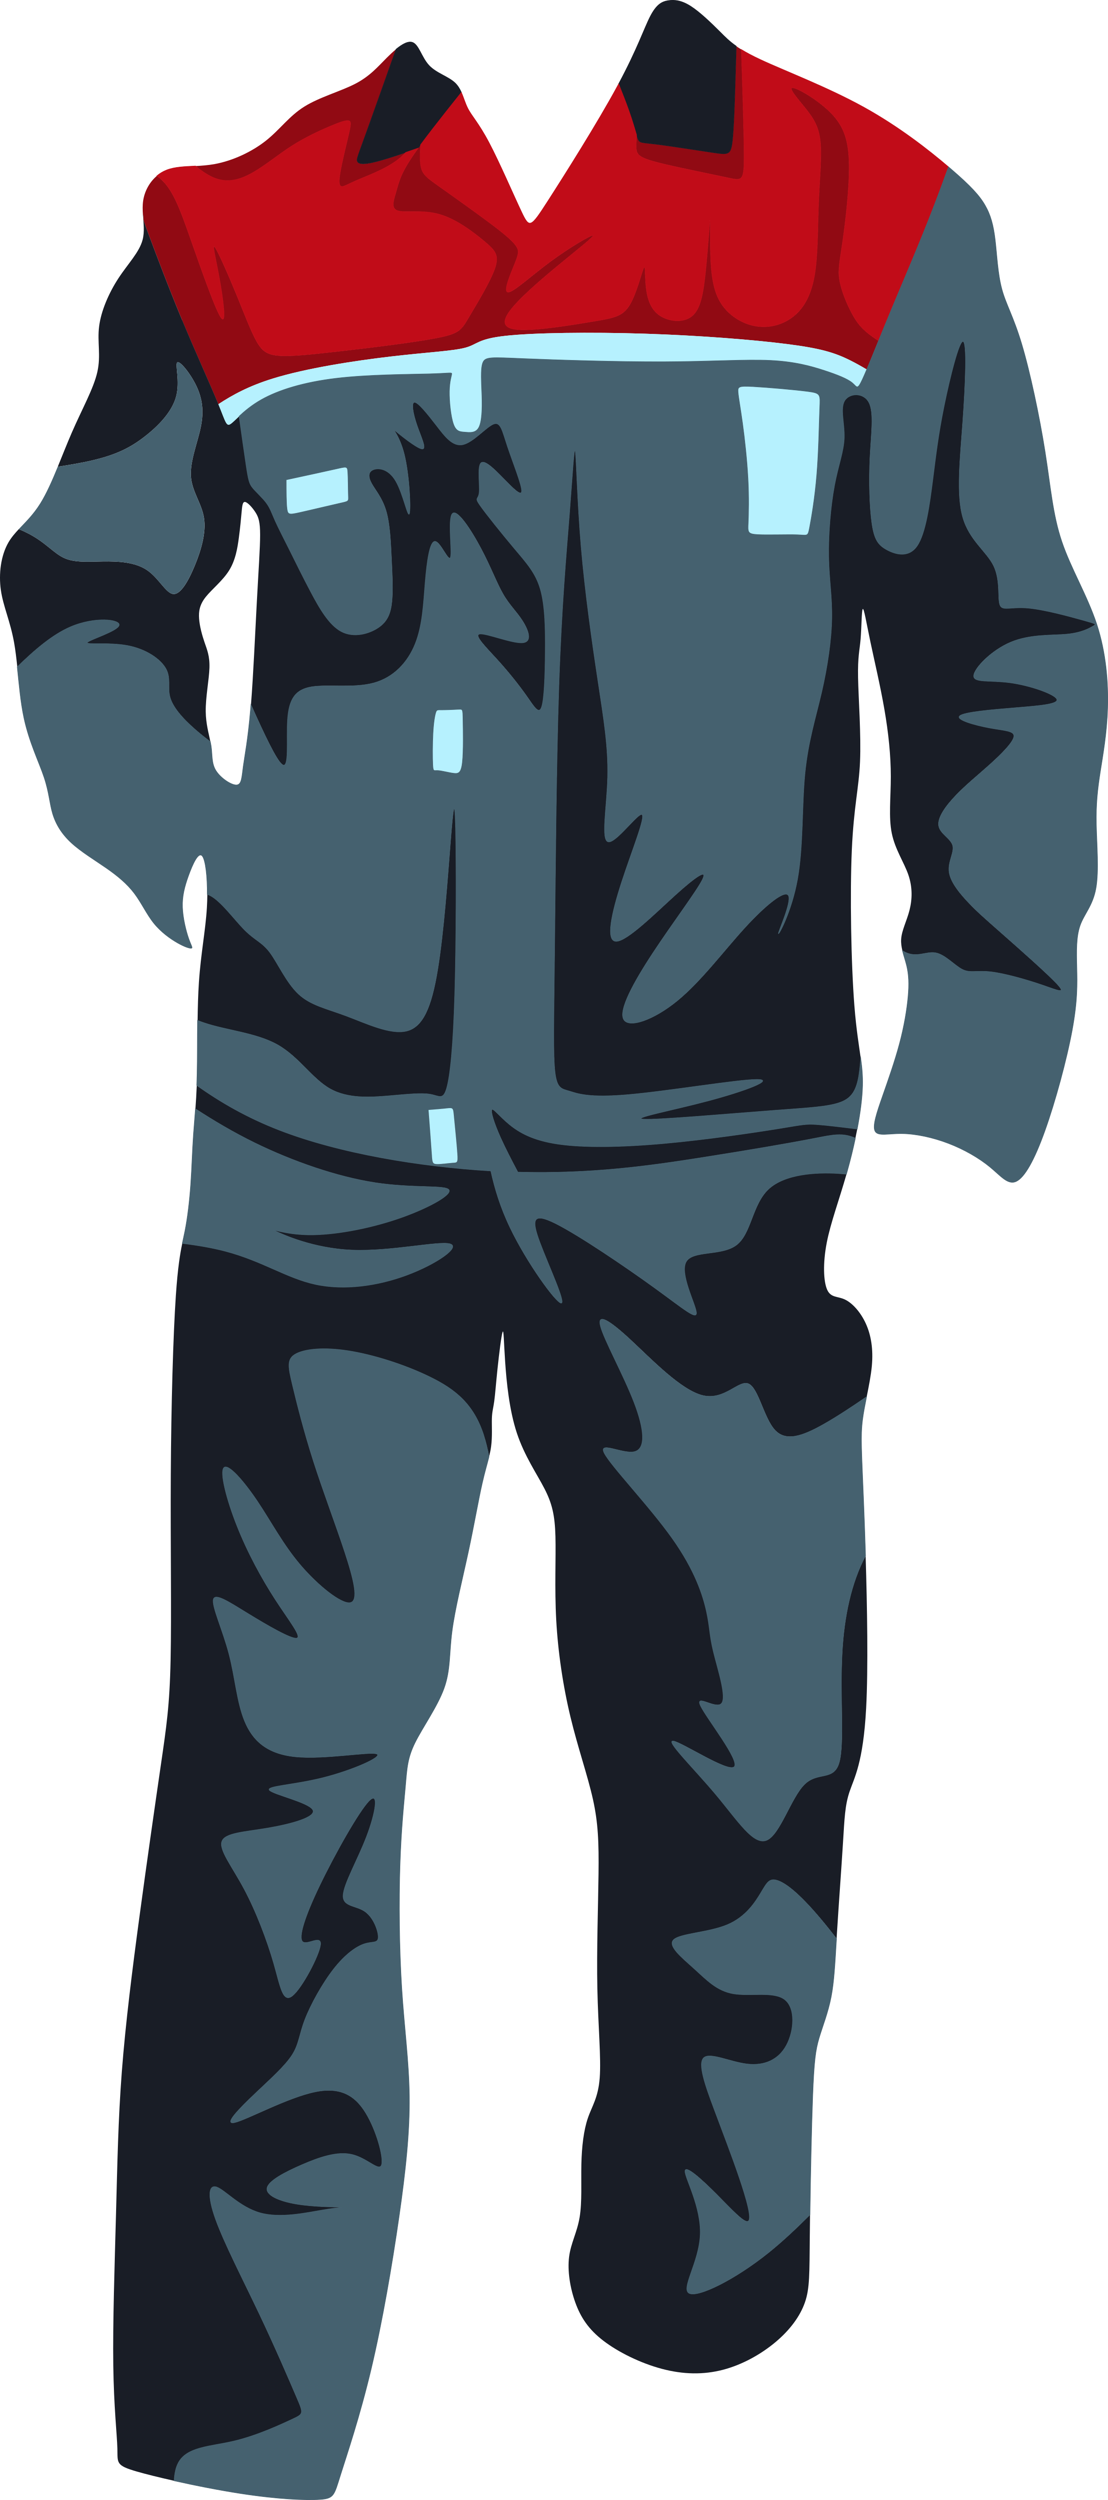
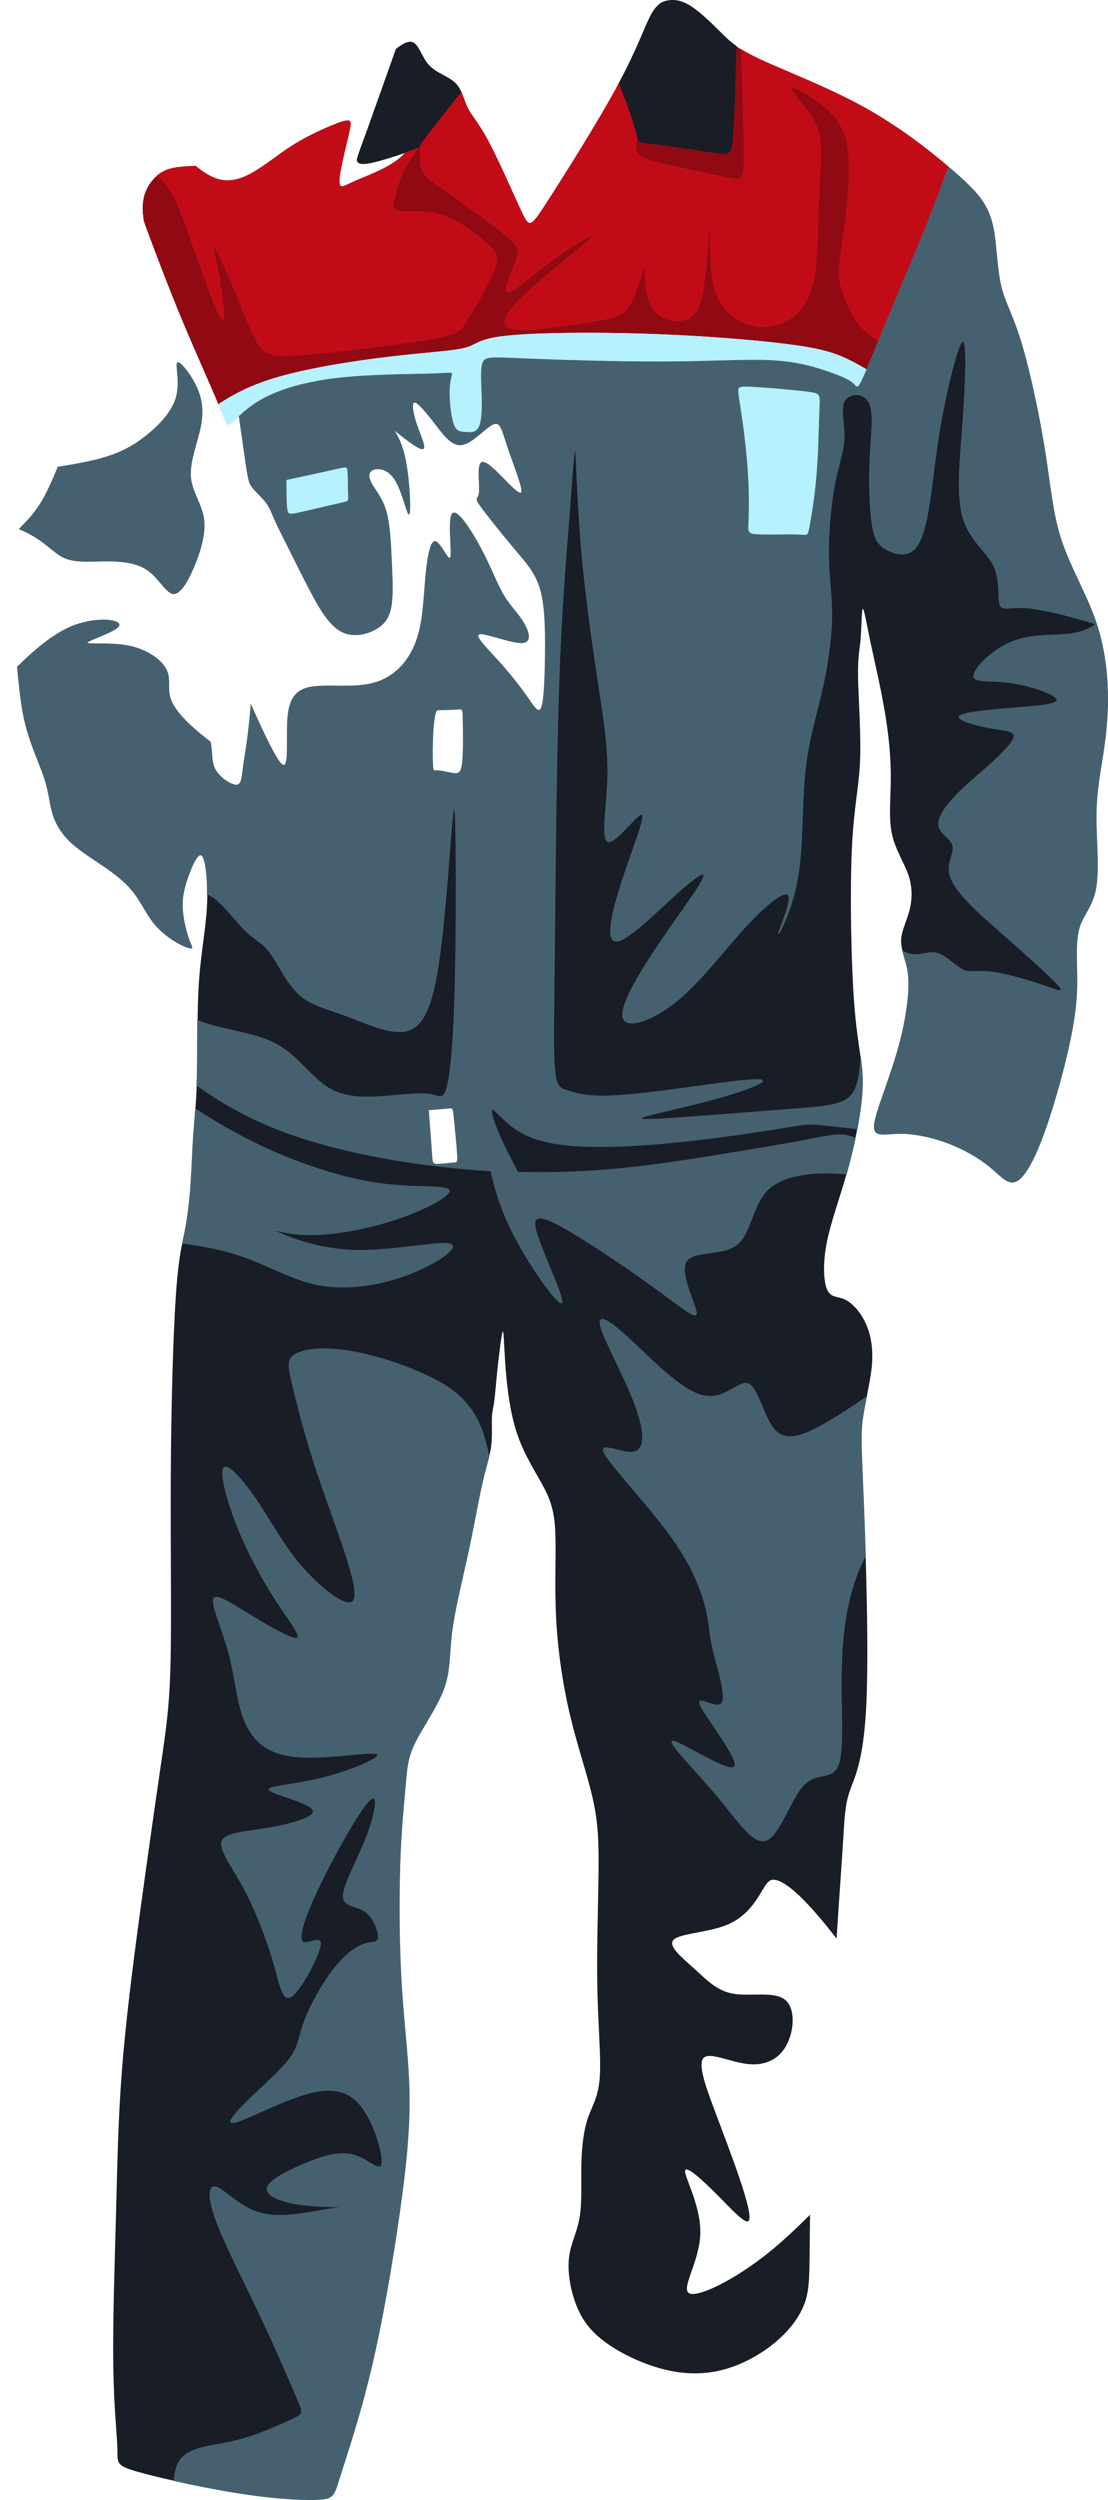
<svg xmlns="http://www.w3.org/2000/svg" xml:space="preserve" width="160.43mm" height="361.811mm" version="1.1" style="shape-rendering:geometricPrecision; text-rendering:geometricPrecision; image-rendering:optimizeQuality; fill-rule:evenodd; clip-rule:evenodd" viewBox="0 0 662.75 1494.67">
  <defs>
    <style type="text/css">
   
    .str0 {stroke:#191D26;stroke-width:0.31;stroke-miterlimit:22.926}
    .str1 {stroke:#45616F;stroke-width:0.31;stroke-miterlimit:22.926}
    .str2 {stroke:#C10C18;stroke-width:0.31;stroke-miterlimit:22.926}
    .fil1 {fill:#191D26}
    .fil3 {fill:#45616F}
    .fil0 {fill:#910A13}
    .fil2 {fill:#B6F1FE}
    .fil4 {fill:#C10C18}
   
  </style>
  </defs>
  <g id="Слой_x0020_1">
    <g id="_2364128806720">
      <g>
        <path class="fil0" d="M397.63 98.22c10.72,2.53 28.21,6.03 37.42,8.01 9.21,1.98 10.14,2.45 10.03,-14.57 -0.09,-13.04 -0.79,-36.35 -1.64,-62.06 -1.11,-0.69 -2.13,-1.35 -3.05,-2l-0.55 18.74c-0.47,15.77 -0.93,30.99 -1.86,38.6 -0.93,7.61 -2.33,7.61 -11.31,6.3 -8.98,-1.32 -25.53,-3.95 -34.28,-5.03 -8.74,-1.08 -9.68,-0.62 -10.73,-3.06 -0.28,-0.65 -0.57,-1.51 -0.9,-2.59 -0.11,6.24 -0.73,9.06 0.68,11.22 1.54,2.35 5.48,3.92 16.2,6.45z" />
-         <path class="fil0" d="M219.47 78.38c3.94,-10.93 10.32,-28.89 17.41,-48.93 -1.85,1.51 -3.72,3.28 -5.52,5.08 -5.36,5.36 -10.03,10.96 -18.77,15.51 -8.74,4.55 -21.57,8.04 -30.66,13.76 -9.09,5.71 -14.46,13.64 -22.85,20.29 -8.39,6.65 -19.82,12.01 -30.66,13.99 -3.94,0.72 -7.8,0.99 -11.49,1.2 4,3.26 7.92,5.88 11.72,7.32 8.04,3.03 15.51,0.7 22.97,-3.61 7.46,-4.31 14.92,-10.61 22.97,-15.74 8.04,-5.13 16.67,-9.09 22.73,-11.66 6.06,-2.56 9.56,-3.73 11.19,-3.38 1.63,0.35 1.4,2.22 0,8.28 -1.4,6.06 -3.96,16.32 -5.01,22.5 -1.05,6.18 -0.58,8.28 0.82,8.51 1.4,0.23 3.73,-1.4 10.7,-4.34 6.97,-2.94 18.58,-7.2 25.81,-14.08 0.65,-0.62 1.27,-1.26 1.85,-1.92 -6.93,2.36 -13,4.29 -17.38,5.42 -9.09,2.33 -10.96,1.17 -11.54,-0.08 -0.58,-1.25 0.12,-2.58 5.71,-18.09z" />
        <path class="fil0" d="M250.12 88.57c-3.77,5.21 -6.41,9.27 -8.26,12.77 -3.03,5.71 -3.96,9.91 -5.25,14.34 -1.28,4.43 -2.91,9.09 1.4,10.38 4.31,1.28 14.57,-0.82 24.83,2.1 10.26,2.91 20.52,10.84 26.93,16.21 6.41,5.36 8.98,8.16 6.18,16.21 -2.8,8.04 -10.96,21.34 -15.51,29.03 -4.55,7.69 -5.48,9.79 -19.35,12.47 -13.87,2.68 -40.69,5.95 -59.23,8.04 -18.54,2.1 -28.8,3.03 -35.44,2.45 -6.65,-0.58 -9.68,-2.68 -13.06,-8.74 -3.38,-6.06 -7.11,-16.09 -12.01,-27.98 -4.9,-11.89 -10.96,-25.65 -12.82,-28.1 -1.87,-2.45 0.47,6.41 2.68,18.65 2.22,12.24 4.31,27.86 1.17,23.78 -3.15,-4.08 -11.54,-27.86 -17.88,-45.9 -6.33,-18.03 -10.61,-30.31 -18.07,-37.07 -0.83,-0.75 -1.7,-1.43 -2.6,-2.06 -4.45,3.74 -7.36,9.2 -8.2,14.84 -0.41,2.75 -0.33,5.55 -0.14,8.34 0.23,0.38 0.24,0.97 0.24,1.44 0.02,1.96 0.02,1.96 3.77,11.95 3.75,9.99 11.25,29.98 19.43,49.65 8.18,19.67 17.04,39.02 21.59,50.1 0.02,0.06 0.05,0.12 0.07,0.18 8.5,-5.58 18.28,-10.92 32.6,-15.35 19.91,-6.16 48.59,-10.6 70.5,-13.16 21.92,-2.56 37.07,-3.26 44.54,-5.25 7.46,-1.98 7.23,-5.25 24.02,-7.11 16.79,-1.87 50.6,-2.33 83.48,-1.28 32.88,1.05 64.82,3.61 84.99,6.18 20.17,2.56 28.56,5.13 37.89,9.79 3.18,1.59 6.46,3.42 9.81,5.41 1.9,-4.51 4.3,-10.41 7.07,-17.21 -1.11,-0.71 -2.16,-1.4 -3.13,-2.08 -6.53,-4.55 -9.56,-8.28 -12.71,-14.11 -3.15,-5.83 -6.41,-13.76 -7.46,-20.05 -1.05,-6.3 0.12,-10.96 1.87,-23.17 1.75,-12.21 4.08,-31.96 3.85,-46.07 -0.23,-14.11 -3.03,-22.57 -10.61,-30.41 -7.58,-7.84 -19.94,-15.07 -23.08,-15.31 -3.15,-0.23 2.91,6.53 7.58,12.36 4.66,5.83 7.93,10.73 8.86,19.82 0.93,9.09 -0.47,22.39 -1.05,37.31 -0.58,14.92 -0.35,31.48 -2.56,43.49 -2.22,12.01 -6.88,19.47 -13.06,24.13 -6.18,4.66 -13.87,6.53 -21.22,5.48 -7.35,-1.05 -14.34,-5.01 -19.12,-10.61 -4.78,-5.6 -7.35,-12.82 -8.28,-25.18 -0.93,-12.36 -0.23,-29.85 -0.47,-29.61 -0.23,0.23 -1.4,18.19 -2.8,31.94 -1.4,13.76 -3.03,23.32 -8.39,27.52 -5.36,4.2 -14.46,3.03 -19.82,-1.05 -5.36,-4.08 -7,-11.08 -7.58,-17.72 -0.58,-6.65 -0.12,-12.94 -1.4,-9.91 -1.28,3.03 -4.31,15.39 -8.39,22.04 -4.08,6.65 -9.21,7.58 -21.76,9.68 -12.55,2.1 -32.53,5.36 -43.14,5.01 -10.61,-0.35 -11.85,-4.31 -6.41,-11.54 5.44,-7.23 17.57,-17.72 28.88,-27.05 11.31,-9.33 21.8,-17.49 20.64,-17.84 -1.17,-0.35 -13.99,7.11 -25.65,15.74 -11.66,8.63 -22.15,18.42 -25.18,18.19 -3.03,-0.23 1.4,-10.49 3.85,-16.56 2.45,-6.06 2.91,-7.93 1.28,-10.61 -1.63,-2.68 -5.36,-6.18 -14.46,-13.06 -9.09,-6.88 -23.55,-17.14 -31.94,-23.08 -8.39,-5.95 -10.73,-7.58 -11.19,-14.69 -0.18,-2.69 -0.09,-6.16 0.17,-10.12 -0.51,0.69 -1,1.36 -1.47,2.01z" />
        <path class="fil1 str0" d="M380.75 80.55c0.33,1.08 0.62,1.94 0.9,2.59 1.05,2.45 1.98,1.98 10.73,3.06 8.74,1.08 25.3,3.71 34.28,5.03 8.98,1.32 10.38,1.32 11.31,-6.3 0.93,-7.61 1.4,-22.83 1.86,-38.6l0.55 -18.74c-4.15,-2.9 -6.68,-5.5 -9.64,-8.46 -5.36,-5.36 -12.13,-11.89 -17.61,-15.39 -5.48,-3.5 -9.68,-3.96 -13.41,-3.38 -3.73,0.58 -7,2.22 -10.73,9.44 -3.64,7.05 -7.72,19.41 -18.94,40.33 2.38,5.95 4.5,11.44 6.11,15.98 2.39,6.76 3.66,11.44 4.58,14.43z" />
        <path class="fil1 str0" d="M258.76 77.08c4.84,-6.26 10.78,-13.76 17.22,-21.82 -0.92,-2.06 -2.06,-3.98 -3.69,-5.58 -4.08,-3.96 -11.31,-5.83 -15.74,-10.61 -4.43,-4.78 -6.06,-12.48 -9.91,-13.76 -2.56,-0.85 -6.09,1.13 -9.75,4.13 -7.09,20.04 -13.47,38.01 -17.41,48.93 -5.6,15.51 -6.3,16.84 -5.71,18.09 0.58,1.25 2.45,2.42 11.54,0.08 4.38,-1.12 10.45,-3.06 17.38,-5.42 2.39,-0.81 4.88,-1.67 7.44,-2.57 0.47,-0.65 0.96,-1.32 1.47,-2.01 2.07,-2.81 4.45,-5.94 7.18,-9.47z" />
-         <path class="fil1" d="M108.93 191.37c-8.18,-19.67 -15.68,-39.66 -19.43,-49.65 -3.75,-9.99 -3.75,-9.99 -3.77,-11.95 -0,-0.47 -0.01,-1.06 -0.24,-1.44 0.35,5.13 1.07,10.26 -0.21,15.09 -1.98,7.46 -8.74,14.22 -14.46,22.97 -5.71,8.74 -10.38,19.47 -11.54,28.8 -1.17,9.33 1.17,17.25 -1.05,27.16 -2.22,9.91 -8.98,21.8 -15.27,36.26 -2.85,6.55 -5.61,13.62 -8.4,20.41 7.38,-1.11 14.16,-2.3 19.94,-3.62 15.27,-3.5 23.67,-7.93 31.95,-14.34 8.28,-6.41 16.44,-14.81 18.89,-24.02 2.45,-9.21 -0.82,-19.24 0.7,-20.4 1.52,-1.17 7.81,6.53 11.43,14.11 3.61,7.58 4.55,15.04 2.68,24.37 -1.87,9.33 -6.53,20.52 -5.95,29.61 0.58,9.09 6.41,16.09 7.81,24.83 1.4,8.74 -1.63,19.24 -5.48,28.56 -3.85,9.33 -8.51,17.49 -12.94,17.02 -4.43,-0.47 -8.63,-9.56 -15.74,-14.34 -7.11,-4.78 -17.14,-5.25 -26.12,-5.13 -8.98,0.12 -16.91,0.82 -23.2,-1.98 -6.3,-2.8 -10.96,-9.09 -21.1,-14.46 -1.88,-0.99 -3.95,-1.96 -6.17,-2.89 -2.36,2.52 -4.49,4.99 -6.19,7.91 -4.55,7.81 -5.95,18.77 -4.55,28.56 1.4,9.79 5.6,18.42 7.93,31.48 0.78,4.39 1.36,9.29 1.89,14.4 10.51,-10.24 21.09,-19.32 31.92,-23.96 14.69,-6.3 29.85,-4.43 29.03,-0.93 -0.82,3.5 -17.61,8.63 -19,10.26 -1.4,1.63 12.59,-0.23 23.9,1.87 11.31,2.1 19.94,8.16 23.08,13.87 3.15,5.71 0.82,11.08 2.45,17.02 1.63,5.95 7.23,12.48 15.2,19.43 2.82,2.46 5.93,4.97 8.93,7.16 -1.01,-4.99 -2.69,-10.77 -2.79,-17.96 -0.12,-8.51 1.98,-19 2.22,-26.12 0.23,-7.11 -1.4,-10.84 -2.92,-15.27 -1.52,-4.43 -2.91,-9.56 -3.26,-14.11 -0.35,-4.55 0.35,-8.51 3.96,-13.06 3.61,-4.55 10.14,-9.68 13.99,-15.86 3.85,-6.18 5.01,-13.41 5.83,-19.59 0.82,-6.18 1.28,-11.31 1.63,-15.16 0.35,-3.85 0.58,-6.41 2.1,-6.18 1.52,0.23 4.31,3.26 6.18,6.18 1.87,2.91 2.8,5.71 2.8,13.52 0,7.81 -0.93,20.64 -1.98,40.34 -0.99,18.62 -2.09,43.39 -3.48,61.11 8.04,18.01 15.1,32.83 18.52,35.66 4.66,3.85 2.56,-14.57 3.38,-26.7 0.82,-12.13 4.55,-17.95 14.22,-19.59 9.68,-1.63 25.3,0.93 37.31,-2.33 12.01,-3.26 20.4,-12.36 24.83,-23.43 4.43,-11.08 4.9,-24.13 5.95,-36.73 1.05,-12.59 2.68,-24.72 5.95,-24.48 3.26,0.23 8.16,12.82 9.21,9.44 1.05,-3.38 -1.75,-22.73 1.05,-26 2.8,-3.26 11.19,9.56 17.14,20.75 5.95,11.19 9.44,20.75 13.29,27.4 3.85,6.65 8.04,10.38 11.54,15.86 3.5,5.48 6.3,12.71 0,13.17 -6.3,0.47 -21.69,-5.83 -25.53,-5.25 -3.85,0.58 3.85,8.04 10.73,15.62 6.88,7.58 12.94,15.27 17.37,21.57 4.43,6.3 7.23,11.19 8.86,6.53 1.63,-4.66 2.1,-18.89 2.22,-32.88 0.12,-13.99 -0.12,-27.75 -2.91,-37.54 -2.8,-9.79 -8.16,-15.62 -15.62,-24.48 -7.46,-8.86 -17.02,-20.75 -20.52,-25.77 -3.5,-5.01 -0.93,-3.15 -0.47,-7.58 0.47,-4.43 -1.17,-15.16 0.93,-17.61 2.1,-2.45 7.93,3.38 13.52,9.09 5.6,5.71 10.96,11.31 10.96,7.46 0,-3.85 -5.36,-17.14 -8.51,-26.58 -3.15,-9.44 -4.08,-15.04 -8.39,-13.29 -4.31,1.75 -12.01,10.84 -18.19,12.24 -6.18,1.4 -10.84,-4.9 -15.97,-11.54 -5.13,-6.65 -10.73,-13.64 -12.94,-13.76 -2.22,-0.12 -1.05,6.65 1.4,13.76 2.45,7.11 6.18,14.57 2.91,14.11 -3.26,-0.47 -13.52,-8.86 -16.09,-10.96 -2.56,-2.1 2.56,2.1 5.6,14.34 3.03,12.24 3.96,32.53 3.03,35.33 -0.93,2.8 -3.73,-11.89 -8.16,-19.47 -4.43,-7.58 -10.49,-8.04 -13.52,-6.76 -3.03,1.28 -3.03,4.31 -0.93,8.16 2.1,3.85 6.3,8.51 8.63,16.32 2.33,7.81 2.8,18.77 3.26,28.68 0.47,9.91 0.93,18.77 0.23,25.65 -0.7,6.88 -2.56,11.78 -8.04,15.51 -5.48,3.73 -14.57,6.3 -22.04,2.45 -7.46,-3.85 -13.29,-14.11 -18.3,-23.55 -5.01,-9.44 -9.21,-18.07 -12.82,-25.3 -3.61,-7.23 -6.65,-13.06 -8.63,-17.49 -1.98,-4.43 -2.91,-7.46 -5.25,-10.61 -2.33,-3.15 -6.06,-6.41 -8.16,-8.98 -2.1,-2.56 -2.56,-4.43 -3.96,-13.7 -1.02,-6.74 -2.53,-17.4 -4.17,-29.13 -2.18,2.03 -3.77,3.66 -4.92,4.48 -2.78,1.97 -3.03,-0.79 -7.5,-11.71 -0.02,-0.06 -0.05,-0.12 -0.07,-0.18 -4.55,-11.08 -13.41,-30.43 -21.59,-50.1z" />
        <path class="fil2" d="M201.17 280.3c-6.18,1.4 -18.07,3.96 -29.96,6.53 0,7 0,13.99 0.47,17.49 0.47,3.5 1.4,3.5 7.69,2.1 6.3,-1.4 17.95,-4.2 23.67,-5.48 5.71,-1.28 5.48,-1.05 5.36,-4.55 -0.12,-3.5 -0.12,-10.73 -0.35,-14.22 -0.23,-3.5 -0.7,-3.26 -6.88,-1.87z" />
        <path class="fil2" d="M268.79 233.89c-0.12,6.06 0.82,15.16 2.45,19.7 1.63,4.55 3.96,4.55 6.88,4.78 2.91,0.23 6.41,0.7 8.28,-2.8 1.87,-3.5 2.1,-10.96 1.87,-18.77 -0.23,-7.81 -0.93,-15.97 0.47,-19.82 1.4,-3.85 4.9,-3.38 24.72,-2.56 19.82,0.82 55.96,1.98 84.06,1.87 28.1,-0.12 48.15,-1.52 63.07,-0.82 14.92,0.7 24.72,3.5 32.53,6.06 7.81,2.56 13.64,4.9 16.58,7.28 2.93,2.38 2.97,4.82 6.12,-1.94 0.72,-1.54 1.6,-3.57 2.62,-5.99 -3.35,-1.99 -6.64,-3.82 -9.81,-5.41 -9.33,-4.66 -17.72,-7.23 -37.89,-9.79 -20.17,-2.56 -52.11,-5.13 -84.99,-6.18 -32.88,-1.05 -66.69,-0.58 -83.48,1.28 -16.79,1.87 -16.56,5.13 -24.02,7.11 -7.46,1.98 -22.62,2.68 -44.54,5.25 -21.92,2.56 -50.6,7 -70.5,13.16 -14.32,4.43 -24.1,9.77 -32.6,15.35 4.48,10.93 4.72,13.68 7.5,11.71 1.15,-0.82 2.74,-2.44 4.92,-4.48 3.11,-2.9 7.42,-6.62 13.39,-9.98 10.14,-5.71 25.07,-10.38 44.54,-12.71 19.47,-2.33 43.49,-2.33 55.96,-2.68 12.48,-0.35 13.41,-1.05 13.29,0.12 -0.12,1.17 -1.28,4.2 -1.4,10.26z" />
        <path class="fil2" d="M444.14 253.02c1.28,9.33 2.68,21.92 3.26,33.11 0.58,11.19 0.35,20.99 0.12,26.47 -0.23,5.48 -0.47,6.65 5.48,7 5.95,0.35 18.07,-0.12 24.13,0.12 6.06,0.23 6.06,1.17 7.11,-4.31 1.05,-5.48 3.15,-17.37 4.31,-31.6 1.17,-14.22 1.4,-30.78 1.75,-39.41 0.35,-8.63 0.82,-9.33 -7.11,-10.38 -7.93,-1.05 -24.25,-2.45 -32.76,-2.91 -8.51,-0.47 -9.21,0 -8.98,3.26 0.23,3.26 1.4,9.33 2.68,18.65z" />
        <path class="fil1" d="M499.17 290.21c-2.33,12.36 -3.73,29.15 -3.5,42.67 0.23,13.52 2.1,23.78 1.87,36.84 -0.23,13.06 -2.56,28.91 -6.06,44.07 -3.5,15.16 -8.16,29.61 -10.03,48.97 -1.87,19.35 -0.93,43.6 -4.43,62.96 -3.5,19.35 -11.43,33.81 -11.43,32.41 0,-1.4 7.93,-18.65 6.06,-22.62 -1.87,-3.96 -13.52,5.36 -26.12,19.12 -12.59,13.76 -26.12,31.94 -40.34,43.6 -14.22,11.66 -29.15,16.79 -32.18,11.19 -3.03,-5.6 5.83,-21.92 17.49,-39.64 11.66,-17.72 26.12,-36.84 29.61,-43.84 3.5,-7 -3.96,-1.87 -16.09,9.09 -12.13,10.96 -28.91,27.75 -35.44,27.75 -6.53,0 -2.8,-16.79 3.26,-35.44 6.06,-18.65 14.46,-39.17 12.13,-40.34 -2.33,-1.17 -15.39,17.02 -20.05,16.32 -4.66,-0.7 -0.93,-20.29 -0.47,-38.47 0.47,-18.19 -2.33,-34.98 -5.83,-58.06 -3.5,-23.08 -7.69,-52.46 -10.03,-79.98 -2.33,-27.52 -2.8,-53.16 -3.5,-57.13 -0.7,-3.96 -1.63,13.76 -3.5,37.77 -1.87,24.02 -4.66,54.33 -6.3,102.6 -1.63,48.27 -2.1,114.49 -2.56,157.63 -0.47,43.14 -0.93,63.19 0.23,73.22 1.17,10.03 3.96,10.03 8.63,11.43 4.66,1.4 11.19,4.2 35.21,2.1 24.02,-2.1 65.52,-9.09 76.95,-9.09 11.43,0 -7.23,7 -29.15,12.82 -21.92,5.83 -47.1,10.49 -38.47,10.96 8.63,0.47 51.07,-3.26 78.34,-5.32 27.28,-2.05 39.4,-2.42 45.25,-8.59 4.58,-4.83 5.33,-13.2 6.11,-22.66 -1.06,-7.77 -2.64,-16.8 -3.79,-31.4 -1.98,-25.18 -2.68,-66.92 -1.52,-93.04 1.17,-26.12 4.2,-36.61 4.9,-52.7 0.7,-16.09 -0.93,-37.78 -1.17,-50.37 -0.23,-12.59 0.93,-16.09 1.52,-22.97 0.58,-6.88 0.58,-17.14 1.28,-17.95 0.7,-0.82 2.1,7.81 4.55,19.47 2.45,11.66 5.95,26.35 8.39,40.46 2.45,14.11 3.85,27.63 3.85,40.22 0,12.59 -1.4,24.25 0.58,33.93 1.98,9.68 7.35,17.37 9.91,24.83 2.56,7.46 2.33,14.69 0.7,21.1 -1.63,6.41 -4.66,12.01 -5.01,17.37 -0.15,2.31 0.19,4.57 0.74,6.82 0.38,0.25 0.75,0.47 1.13,0.68 7.23,3.96 13.06,-0.43 18.77,0.64 5.71,1.07 11.31,7.6 15.97,9.93 4.66,2.33 8.39,0.47 16.79,1.4 8.39,0.93 21.45,4.66 30.79,7.85 9.34,3.19 14.95,5.84 9.13,-0.46 -5.83,-6.3 -23.11,-21.54 -33.61,-30.79 -10.5,-9.25 -14.23,-12.52 -19.13,-17.65 -4.9,-5.13 -10.96,-12.13 -11.89,-18.42 -0.93,-6.3 3.26,-11.89 2.1,-16.09 -1.17,-4.2 -7.69,-7 -8.39,-11.89 -0.7,-4.9 4.43,-11.89 10.49,-18.19 6.06,-6.3 13.06,-11.89 20.05,-18.19 7,-6.3 13.99,-13.29 14.46,-16.79 0.47,-3.5 -5.6,-3.5 -14.46,-5.13 -8.86,-1.63 -20.52,-4.9 -17.95,-7.23 2.56,-2.33 19.35,-3.73 33.58,-4.9 14.22,-1.17 25.88,-2.1 24.48,-5.13 -1.4,-3.03 -15.86,-8.16 -27.98,-9.79 -12.13,-1.63 -21.92,0.23 -21.69,-4.2 0.23,-4.43 10.49,-15.16 22.15,-20.05 11.66,-4.9 24.72,-3.96 33.52,-4.8 8.8,-0.84 13.35,-3.44 15.62,-4.74 2.27,-1.3 2.27,-1.3 -5.6,-3.5 -7.87,-2.2 -23.61,-6.59 -33.81,-7.38 -10.2,-0.8 -14.86,2 -16.26,-1.96 -1.4,-3.96 0.47,-14.69 -3.73,-23.32 -4.2,-8.63 -14.46,-15.16 -18.42,-28.91 -3.96,-13.76 -1.63,-34.74 0,-57.36 1.63,-22.62 2.56,-46.87 0.23,-47.8 -2.33,-0.93 -7.93,21.45 -11.43,38.71 -3.5,17.26 -4.9,29.38 -6.76,44.07 -1.87,14.69 -4.2,31.95 -9.33,39.41 -5.13,7.46 -13.06,5.13 -18.19,2.33 -5.13,-2.8 -7.46,-6.06 -8.86,-15.62 -1.4,-9.56 -1.87,-25.42 -1.17,-39.64 0.7,-14.22 2.56,-26.82 -0.7,-32.88 -3.26,-6.06 -11.66,-5.6 -14.46,-0.93 -2.8,4.66 0,13.52 -0.23,21.92 -0.23,8.39 -3.5,16.32 -5.83,28.68z" />
        <path class="fil1" d="M243.14 616.42c-9.79,2.33 -24.25,-4.66 -36.14,-9.09 -11.89,-4.43 -21.22,-6.3 -28.45,-13.06 -7.23,-6.76 -12.36,-18.42 -17.02,-24.72 -4.66,-6.3 -8.86,-7.23 -15.06,-13.42 -6.2,-6.19 -14.41,-17.64 -20.96,-20.81 -0.51,-0.25 -1.01,-0.44 -1.5,-0.59 -0.02,2.58 -0.1,5.24 -0.26,7.89 -0.82,13.76 -3.61,27.28 -4.78,44.77 -0.47,7.11 -0.68,14.88 -0.78,22.66 1.22,0.49 2.48,0.96 3.76,1.39 13.76,4.66 31.33,5.99 44.08,13.18 12.75,7.19 20.68,20.25 31.4,26.31 10.73,6.06 24.25,5.13 35.21,4.2 10.96,-0.93 19.35,-1.87 24.72,-0.93 5.36,0.93 7.69,3.73 9.79,-3.5 2.1,-7.23 3.96,-24.48 4.9,-56.66 0.93,-32.18 0.93,-79.28 0.47,-99.1 -0.47,-19.82 -1.4,-12.36 -3.03,8.16 -1.63,20.52 -3.96,54.1 -7.69,76.72 -3.73,22.62 -8.86,34.28 -18.65,36.61z" />
-         <path class="fil2" d="M261.91 460.66c2.33,0.12 6.53,1.28 9.44,1.63 2.91,0.35 4.55,-0.12 5.25,-6.65 0.7,-6.53 0.47,-19.12 0.35,-25.42 -0.12,-6.3 -0.12,-6.3 -2.56,-6.18 -2.45,0.12 -7.35,0.35 -10.03,0.35 -2.68,0 -3.15,-0.23 -3.73,1.63 -0.58,1.87 -1.28,5.83 -1.63,12.24 -0.35,6.41 -0.35,15.27 -0.12,19.24 0.23,3.96 0.7,3.03 3.03,3.15z" />
        <path class="fil1" d="M440.52 744.32c-8.86,6.76 -26.12,3.03 -30.08,10.03 -3.96,7 5.36,24.72 6.06,30.08 0.7,5.36 -7.23,-1.63 -24.95,-14.46 -17.72,-12.82 -45.24,-31.48 -59.23,-38.47 -13.99,-7 -14.46,-2.33 -9.33,11.43 5.13,13.76 15.86,36.61 12.59,36.14 -3.26,-0.47 -20.52,-24.25 -30.55,-45.24 -5.74,-12 -9.11,-23.09 -11.46,-33.79 -42.21,-2.5 -90.32,-10.39 -126.58,-24.43 -19.24,-7.45 -35.14,-16.64 -49.29,-26.73 -0.21,5.23 -0.5,9.82 -0.81,14.03 10.94,7.11 22.47,13.98 35.4,20.31 22.39,10.96 48.97,20.29 71.91,23.81 22.94,3.53 42.23,1.25 44.33,4.28 2.1,3.03 -13,11.37 -30.81,17.4 -17.81,6.03 -38.33,9.76 -53.25,9.53 -14.92,-0.23 -24.25,-4.43 -19.82,-2.33 4.43,2.1 22.62,10.49 45.94,11.43 23.32,0.93 51.77,-5.6 58.53,-3.73 6.76,1.87 -8.16,12.13 -25.65,18.65 -17.49,6.53 -37.54,9.33 -54.8,5.6 -17.26,-3.73 -31.71,-13.99 -53.86,-19.82 -7.76,-2.04 -16.47,-3.54 -25.79,-4.69 -1.29,6.18 -2.67,14.27 -3.83,31.15 -1.63,23.9 -2.8,65.41 -3.03,107.14 -0.23,41.74 0.47,83.71 -0.12,110.88 -0.58,27.17 -2.45,39.52 -5.83,62.72 -3.38,23.2 -8.28,57.25 -12.71,90.01 -4.43,32.76 -8.39,64.24 -10.61,93.06 -2.22,28.82 -2.68,54.99 -3.5,85.42 -0.82,30.43 -1.98,65.12 -1.63,90.4 0.35,25.27 2.22,41.13 2.45,49.76 0.23,8.63 -1.17,10.03 11.78,13.76 5.38,1.55 13.24,3.5 22.16,5.5 0.22,-4.2 0.96,-7.82 2.44,-10.63 5.13,-9.79 19.12,-9.79 33.11,-13.06 13.99,-3.26 27.98,-9.79 34.98,-13.06 7,-3.26 7,-3.26 2.8,-13.06 -4.2,-9.79 -12.59,-29.38 -22.38,-49.99 -9.79,-20.61 -20.99,-42.24 -26.12,-56.47 -5.13,-14.22 -4.2,-21.04 0.7,-19.31 4.9,1.72 13.76,11.98 25.88,15.39 12.13,3.41 27.52,-0.04 37.78,-1.76 10.26,-1.72 15.39,-1.72 11.43,-1.72 -3.96,0 -17.02,0 -27.52,-1.77 -10.49,-1.77 -18.42,-5.32 -17.49,-9.66 0.93,-4.34 10.73,-9.47 20.99,-13.9 10.26,-4.43 20.99,-8.16 29.85,-6.06 8.86,2.1 15.86,10.03 17.49,6.53 1.63,-3.5 -2.1,-18.42 -8.16,-29.38 -6.06,-10.96 -14.46,-17.95 -31.01,-14.69 -16.56,3.26 -41.27,16.79 -48.5,18.42 -7.23,1.63 3.03,-8.63 12.36,-17.49 9.33,-8.86 17.72,-16.32 21.92,-22.85 4.2,-6.53 4.2,-12.12 7.69,-21.22 3.5,-9.09 10.49,-21.69 17.26,-30.31 6.76,-8.63 13.29,-13.29 18.19,-14.92 4.9,-1.63 8.16,-0.23 8.39,-3.73 0.23,-3.5 -2.57,-11.89 -7.93,-15.62 -5.36,-3.73 -13.29,-2.8 -13.06,-9.56 0.23,-6.76 8.63,-21.22 13.99,-35.21 5.36,-13.99 7.69,-27.51 1.63,-21.45 -6.06,6.06 -20.52,31.71 -29.61,50.6 -9.09,18.89 -12.82,31.01 -10.26,33.58 2.56,2.56 11.43,-4.43 10.73,1.87 -0.7,6.3 -10.96,25.88 -16.79,30.55 -5.83,4.66 -7.23,-5.6 -11.19,-19.35 -3.96,-13.76 -10.49,-31.01 -17.72,-44.54 -7.23,-13.52 -15.16,-23.32 -13.29,-28.45 1.87,-5.13 13.52,-5.6 27.28,-7.93 13.76,-2.33 29.61,-6.53 27.05,-10.96 -2.56,-4.43 -23.55,-9.09 -25.88,-11.66 -2.33,-2.56 13.99,-3.03 31.61,-7.4 17.62,-4.37 36.55,-12.65 32.59,-14.28 -3.96,-1.63 -30.82,3.38 -48.44,1.69 -17.62,-1.69 -26.02,-10.08 -30.68,-21.51 -4.66,-11.43 -5.6,-25.88 -9.33,-40.11 -3.73,-14.22 -10.26,-28.21 -9.33,-32.41 0.93,-4.2 9.33,1.4 20.75,8.39 11.43,7 25.88,15.39 29.15,14.69 3.26,-0.7 -4.66,-10.49 -12.82,-23.08 -8.16,-12.59 -16.56,-27.98 -22.85,-43.84 -6.3,-15.86 -10.49,-32.18 -7.93,-34.98 2.56,-2.8 11.89,7.93 20.05,20.05 8.16,12.13 15.16,25.65 25.65,38.01 10.49,12.36 24.48,23.55 29.85,22.62 5.36,-0.93 2.1,-13.99 -3.26,-30.31 -5.36,-16.32 -12.82,-35.91 -18.65,-54.1 -5.83,-18.19 -10.03,-34.98 -12.59,-45.7 -2.56,-10.73 -3.5,-15.39 1.63,-18.42 5.13,-3.03 16.32,-4.43 31.48,-2.1 15.16,2.33 34.28,8.39 49.3,15.78 15.02,7.38 25.94,16.09 32,34.74 1.26,3.89 2.32,8.21 3.2,12.87 0.51,-2.08 0.92,-4.03 1.19,-6.03 0.82,-6.06 0.35,-12.59 0.47,-16.79 0.12,-4.2 0.82,-6.06 1.4,-10.26 0.58,-4.2 1.05,-10.73 1.98,-19.59 0.93,-8.86 2.33,-20.05 3.03,-21.92 0.7,-1.87 0.7,5.6 1.52,17.72 0.82,12.13 2.45,28.91 7,42.67 4.55,13.76 12.01,24.48 16.56,33.34 4.55,8.86 6.18,15.86 6.53,28.45 0.35,12.59 -0.58,30.78 0.47,50.02 1.05,19.24 4.08,39.52 8.51,57.94 4.43,18.42 10.26,34.98 13.41,49.08 3.15,14.11 3.61,25.77 3.38,44.89 -0.23,19.12 -1.17,45.7 -0.7,68.44 0.47,22.73 2.33,41.62 1.4,53.51 -0.93,11.89 -4.66,16.79 -7.11,24.02 -2.45,7.23 -3.61,16.79 -3.85,27.51 -0.23,10.73 0.47,22.62 -1.05,31.71 -1.52,9.09 -5.25,15.39 -6.3,23.67 -1.05,8.28 0.58,18.54 3.73,27.28 3.15,8.74 7.81,15.97 16.79,22.85 8.98,6.88 22.27,13.41 34.98,16.79 12.71,3.38 24.83,3.61 36.49,0.58 11.66,-3.03 22.85,-9.33 31.48,-16.56 8.63,-7.23 14.69,-15.39 17.61,-23.78 2.91,-8.39 2.68,-17.02 2.91,-40.11 0.04,-3.75 0.09,-7.88 0.15,-12.27 -7.68,7.64 -16.01,15.59 -24.63,22.53 -20.29,16.32 -42.2,27.05 -47.57,24.48 -5.36,-2.56 5.83,-18.42 6.53,-34.98 0.7,-16.56 -9.09,-33.81 -9.09,-38.01 0,-4.2 9.79,4.66 18.65,13.52 8.86,8.86 16.79,17.72 19.12,16.32 2.33,-1.4 -0.93,-13.06 -5.36,-26.12 -4.43,-13.06 -10.03,-27.51 -15.16,-41.27 -5.13,-13.76 -9.79,-26.82 -6.06,-30.31 3.73,-3.5 15.86,2.56 26.12,3.73 10.26,1.17 18.65,-2.56 23.32,-11.19 4.66,-8.63 5.6,-22.15 -0.93,-27.28 -6.53,-5.13 -20.52,-1.87 -30.55,-3.5 -10.03,-1.63 -16.09,-8.16 -23.55,-14.92 -7.46,-6.76 -16.32,-13.76 -12.36,-17.49 3.96,-3.73 20.75,-4.2 31.95,-8.86 11.19,-4.66 16.79,-13.52 20.29,-19.35 3.5,-5.83 4.9,-8.63 9.56,-7.23 4.66,1.4 12.59,7 26.12,23.08 2.92,3.47 6.1,7.43 9.48,11.78 0.06,-1.03 0.13,-2.08 0.19,-3.15 1.05,-16.79 2.68,-38.94 3.61,-53.86 0.93,-14.92 1.17,-22.62 3.96,-30.9 2.8,-8.28 8.16,-17.14 9.91,-49.9 1.27,-23.89 0.63,-60.48 -0.31,-91.12 -8.67,16.35 -12.79,36.32 -14,57.64 -1.5,26.4 1.45,54.89 -1.81,66.08 -3.26,11.19 -12.75,5.09 -20.75,13 -8.01,7.91 -14.53,29.83 -22.46,33.32 -7.93,3.5 -17.25,-11.43 -30.55,-27.28 -13.29,-15.86 -30.55,-32.64 -25.42,-31.95 5.13,0.7 32.64,18.89 36.38,15.39 3.73,-3.5 -16.32,-28.68 -20.05,-36.38 -3.73,-7.69 8.86,2.1 12.36,-1.4 3.5,-3.5 -2.1,-20.29 -4.66,-30.78 -2.56,-10.49 -2.1,-14.69 -4.2,-24.25 -2.1,-9.56 -6.76,-24.48 -20.52,-43.84 -13.76,-19.35 -36.61,-43.14 -40.57,-50.83 -3.96,-7.69 10.96,0.7 17.95,-0.93 7,-1.63 6.06,-13.29 -0.23,-29.61 -6.3,-16.32 -17.95,-37.31 -20.05,-45.47 -2.1,-8.16 5.36,-3.5 17.95,8.16 12.59,11.66 30.31,30.31 43.37,33.34 13.06,3.03 21.45,-9.56 27.28,-7 5.83,2.56 9.09,20.29 15.62,27.52 6.53,7.23 16.32,3.96 29.15,-3.26 7.74,-4.36 16.58,-10.17 25.86,-16.54 1.24,-6.23 2.53,-12.56 3.06,-18.32 0.93,-10.14 -0.47,-18.54 -3.61,-25.42 -3.15,-6.88 -8.04,-12.24 -12.48,-14.34 -4.43,-2.1 -8.39,-0.93 -10.61,-5.83 -2.22,-4.9 -2.68,-15.86 -0.23,-28.33 2.33,-11.86 7.29,-25.09 11.78,-40.8 -1.35,-0.14 -2.75,-0.26 -4.21,-0.36 -13.99,-0.93 -32.88,0.23 -42.55,9.44 -9.68,9.21 -10.14,26.47 -19,33.23z" />
        <path class="fil1" d="M299.57 680.43c2.66,5.89 6.25,12.89 10.19,20.31 44.21,1.21 79.01,-3.83 108.38,-8.42 29.85,-4.66 54.1,-8.86 68.95,-11.75 11.06,-2.15 16.91,-3.57 24.57,-0.11 0.39,-1.83 0.76,-3.65 1.11,-5.47 -9.5,-1.19 -18.15,-2.22 -23.57,-2.63 -7.4,-0.56 -8.8,0.02 -23.61,2.41 -14.81,2.39 -43.02,6.59 -68.38,8.86 -25.36,2.27 -47.86,2.62 -63.19,0.41 -15.33,-2.22 -23.49,-7 -29.38,-11.83 -5.89,-4.84 -9.5,-9.74 -10.38,-8.86 -0.87,0.87 0.99,7.52 5.3,17.08z" />
        <path class="fil3 str1" d="M224.22 707.04c-22.94,-3.53 -49.52,-12.85 -71.91,-23.81 -12.93,-6.33 -24.46,-13.21 -35.4,-20.31 -0.41,5.61 -0.86,10.54 -1.2,15.42 -0.7,10.03 -0.93,19.82 -1.63,29.73 -0.7,9.91 -1.87,19.94 -3.5,28.1 -0.48,2.4 -1,4.64 -1.54,7.21 9.32,1.15 18.03,2.64 25.79,4.69 22.15,5.83 36.61,16.09 53.86,19.82 17.26,3.73 37.31,0.93 54.8,-5.6 17.49,-6.53 32.41,-16.79 25.65,-18.65 -6.76,-1.87 -35.21,4.66 -58.53,3.73 -23.32,-0.93 -41.51,-9.33 -45.94,-11.43 -4.43,-2.1 4.9,2.1 19.82,2.33 14.92,0.23 35.44,-3.5 53.25,-9.53 17.81,-6.03 32.91,-14.37 30.81,-17.4 -2.1,-3.03 -21.39,-0.76 -44.33,-4.28z" />
        <path class="fil3 str1" d="M293.58 700.03c2.36,10.7 5.73,21.79 11.46,33.79 10.03,20.99 27.28,44.77 30.55,45.24 3.26,0.47 -7.46,-22.38 -12.59,-36.14 -5.13,-13.76 -4.66,-18.42 9.33,-11.43 13.99,7 41.51,25.65 59.23,38.47 17.72,12.82 25.65,19.82 24.95,14.46 -0.7,-5.36 -10.03,-23.08 -6.06,-30.08 3.96,-7 21.22,-3.26 30.08,-10.03 8.86,-6.76 9.33,-24.02 19,-33.23 9.68,-9.21 28.56,-10.38 42.55,-9.44 1.45,0.1 2.85,0.22 4.21,0.36 0.23,-0.81 0.46,-1.63 0.69,-2.45 1.7,-6.12 3.31,-12.62 4.68,-19.08 -7.66,-3.46 -13.51,-2.04 -24.57,0.11 -14.85,2.89 -39.1,7.08 -68.95,11.75 -29.37,4.59 -64.17,9.63 -108.38,8.42 -0.71,-0.02 -1.43,-0.04 -2.15,-0.06 -4.58,-0.15 -9.27,-0.36 -14.03,-0.64z" />
        <path class="fil3 str1" d="M377.1 800.98c-12.59,-11.66 -20.05,-16.32 -17.95,-8.16 2.1,8.16 13.76,29.15 20.05,45.47 6.3,16.32 7.23,27.98 0.23,29.61 -7,1.63 -21.92,-6.76 -17.95,0.93 3.96,7.69 26.82,31.48 40.57,50.83 13.76,19.35 18.42,34.28 20.52,43.84 2.1,9.56 1.63,13.76 4.2,24.25 2.56,10.49 8.16,27.28 4.66,30.78 -3.5,3.5 -16.09,-6.3 -12.36,1.4 3.73,7.69 23.78,32.88 20.05,36.38 -3.73,3.5 -31.25,-14.69 -36.38,-15.39 -5.13,-0.7 12.13,16.09 25.42,31.95 13.29,15.86 22.62,30.78 30.55,27.28 7.93,-3.5 14.46,-25.42 22.46,-33.32 8.01,-7.91 17.49,-1.81 20.75,-13 3.26,-11.19 0.31,-39.68 1.81,-66.08 1.21,-21.33 5.34,-41.29 14,-57.64 -0.35,-11.38 -0.74,-21.94 -1.09,-30.72 -1.28,-32.41 -1.98,-40.57 -0.7,-50.6 0.55,-4.33 1.48,-9.01 2.42,-13.74 -9.28,6.38 -18.12,12.18 -25.86,16.54 -12.82,7.23 -22.62,10.49 -29.15,3.26 -6.53,-7.23 -9.79,-24.95 -15.62,-27.52 -5.83,-2.56 -14.22,10.03 -27.28,7 -13.06,-3.03 -30.78,-21.69 -43.37,-33.34z" />
        <path class="fil3 str1" d="M289.35 858.03c-6.06,-18.65 -16.98,-27.36 -32,-34.74 -15.02,-7.38 -34.14,-13.45 -49.3,-15.78 -15.16,-2.33 -26.35,-0.93 -31.48,2.1 -5.13,3.03 -4.2,7.69 -1.63,18.42 2.56,10.73 6.76,27.52 12.59,45.7 5.83,18.19 13.29,37.78 18.65,54.1 5.36,16.32 8.63,29.38 3.26,30.31 -5.36,0.93 -19.35,-10.26 -29.85,-22.62 -10.49,-12.36 -17.49,-25.88 -25.65,-38.01 -8.16,-12.13 -17.49,-22.85 -20.05,-20.05 -2.56,2.8 1.63,19.12 7.93,34.98 6.3,15.86 14.69,31.25 22.85,43.84 8.16,12.59 16.09,22.38 12.82,23.08 -3.26,0.7 -17.72,-7.69 -29.15,-14.69 -11.43,-7 -19.82,-12.59 -20.75,-8.39 -0.93,4.2 5.6,18.19 9.33,32.41 3.73,14.22 4.66,28.68 9.33,40.11 4.66,11.43 13.06,19.82 30.68,21.51 17.62,1.69 44.48,-3.32 48.44,-1.69 3.96,1.63 -14.96,9.91 -32.59,14.28 -17.62,4.37 -33.95,4.84 -31.61,7.4 2.33,2.56 23.32,7.23 25.88,11.66 2.56,4.43 -13.29,8.63 -27.05,10.96 -13.76,2.33 -25.42,2.8 -27.28,7.93 -1.87,5.13 6.06,14.92 13.29,28.45 7.23,13.52 13.76,30.78 17.72,44.54 3.96,13.76 5.36,24.02 11.19,19.35 5.83,-4.66 16.09,-24.25 16.79,-30.55 0.7,-6.3 -8.16,0.7 -10.73,-1.87 -2.56,-2.56 1.17,-14.69 10.26,-33.58 9.09,-18.89 23.55,-44.54 29.61,-50.6 6.06,-6.06 3.73,7.46 -1.63,21.45 -5.36,13.99 -13.76,28.45 -13.99,35.21 -0.23,6.76 7.69,5.83 13.06,9.56 5.36,3.73 8.16,12.13 7.93,15.62 -0.23,3.5 -3.5,2.1 -8.39,3.73 -4.9,1.63 -11.43,6.3 -18.19,14.92 -6.76,8.63 -13.76,21.22 -17.26,30.31 -3.5,9.09 -3.5,14.69 -7.69,21.22 -4.2,6.53 -12.59,13.99 -21.92,22.85 -9.33,8.86 -19.59,19.12 -12.36,17.49 7.23,-1.63 31.95,-15.16 48.5,-18.42 16.56,-3.26 24.95,3.73 31.01,14.69 6.06,10.96 9.79,25.88 8.16,29.38 -1.63,3.5 -8.63,-4.43 -17.49,-6.53 -8.86,-2.1 -19.59,1.63 -29.85,6.06 -10.26,4.43 -20.05,9.56 -20.99,13.9 -0.93,4.34 7,7.89 17.49,9.66 10.49,1.77 23.55,1.77 27.52,1.77 3.96,0 -1.17,0 -11.43,1.72 -10.26,1.72 -25.65,5.17 -37.78,1.76 -12.13,-3.41 -20.99,-13.67 -25.88,-15.39 -4.9,-1.72 -5.83,5.09 -0.7,19.31 5.13,14.22 16.32,35.86 26.12,56.47 9.79,20.61 18.19,40.2 22.38,49.99 4.2,9.79 4.2,9.79 -2.8,13.06 -7,3.26 -20.99,9.79 -34.98,13.06 -13.99,3.26 -27.98,3.26 -33.11,13.06 -1.47,2.81 -2.22,6.43 -2.44,10.63 12.55,2.81 27.22,5.7 40.1,7.67 22.04,3.38 38.82,4.08 47.22,3.5 8.39,-0.58 8.39,-2.45 12.24,-14.69 3.85,-12.24 11.54,-34.86 18.3,-63.28 6.76,-28.42 12.59,-62.65 16.67,-90.98 4.08,-28.33 6.41,-50.77 6.18,-71.89 -0.23,-21.13 -3.03,-40.95 -4.55,-64.85 -1.52,-23.9 -1.75,-51.88 -1.05,-73.45 0.7,-21.57 2.33,-36.73 3.26,-47.34 0.93,-10.61 1.17,-16.67 5.71,-25.88 4.55,-9.21 13.41,-21.57 17.37,-32.53 3.96,-10.96 3.03,-20.52 4.78,-34.04 1.75,-13.52 6.18,-31.01 9.68,-47.22 3.5,-16.21 6.06,-31.13 8.39,-41.39 1.56,-6.87 3.02,-11.65 4.06,-15.88 -0.89,-4.66 -1.94,-8.99 -3.2,-12.87z" />
-         <path class="fil3 str1" d="M455.21 1131.39c-3.5,5.83 -9.09,14.69 -20.29,19.35 -11.19,4.66 -27.98,5.13 -31.95,8.86 -3.96,3.73 4.9,10.73 12.36,17.49 7.46,6.76 13.52,13.29 23.55,14.92 10.03,1.63 24.02,-1.63 30.55,3.5 6.53,5.13 5.6,18.65 0.93,27.28 -4.66,8.63 -13.06,12.36 -23.32,11.19 -10.26,-1.17 -22.38,-7.23 -26.12,-3.73 -3.73,3.5 0.93,16.56 6.06,30.31 5.13,13.76 10.73,28.21 15.16,41.27 4.43,13.06 7.7,24.72 5.36,26.12 -2.33,1.4 -10.26,-7.46 -19.12,-16.32 -8.86,-8.86 -18.65,-17.72 -18.65,-13.52 0,4.2 9.79,21.45 9.09,38.01 -0.7,16.56 -11.89,32.41 -6.53,34.98 5.36,2.56 27.28,-8.16 47.57,-24.48 8.63,-6.94 16.96,-14.89 24.63,-22.53 0.31,-22.6 0.92,-51.92 1.6,-70.28 0.82,-21.92 1.75,-28.21 3.85,-35.33 2.1,-7.11 5.36,-15.04 7.23,-24.72 1.75,-9.06 2.27,-19.65 3.19,-34.74 -3.38,-4.34 -6.56,-8.31 -9.48,-11.78 -13.52,-16.09 -21.45,-21.69 -26.12,-23.08 -4.66,-1.4 -6.06,1.4 -9.56,7.23z" />
        <path class="fil4 str2" d="M376.52 182.48c4.08,-6.65 7.11,-19 8.39,-22.04 1.28,-3.03 0.82,3.26 1.4,9.91 0.58,6.65 2.22,13.64 7.58,17.72 5.36,4.08 14.46,5.25 19.82,1.05 5.36,-4.2 7,-13.76 8.39,-27.52 1.4,-13.76 2.57,-31.71 2.8,-31.94 0.23,-0.23 -0.47,17.26 0.47,29.61 0.93,12.36 3.5,19.59 8.28,25.18 4.78,5.6 11.78,9.56 19.12,10.61 7.35,1.05 15.04,-0.82 21.22,-5.48 6.18,-4.66 10.84,-12.13 13.06,-24.13 2.22,-12.01 1.98,-28.56 2.56,-43.49 0.58,-14.92 1.98,-28.21 1.05,-37.31 -0.93,-9.09 -4.2,-13.99 -8.86,-19.82 -4.66,-5.83 -10.73,-12.59 -7.58,-12.36 3.15,0.23 15.51,7.46 23.08,15.31 7.58,7.84 10.38,16.3 10.61,30.41 0.23,14.11 -2.1,33.86 -3.85,46.07 -1.75,12.21 -2.92,16.87 -1.87,23.17 1.05,6.3 4.31,14.22 7.46,20.05 3.15,5.83 6.18,9.56 12.71,14.11 0.97,0.68 2.02,1.37 3.13,2.08 2.27,-5.57 4.79,-11.73 7.5,-18.23 7.79,-18.71 17.12,-40.16 25.86,-62.89 2.88,-7.48 5.69,-15.09 8.46,-22.8 -11.81,-10.07 -29.58,-24.01 -50.55,-35.61 -21.92,-12.13 -47.33,-21.69 -62.02,-28.56 -4.76,-2.23 -8.4,-4.18 -11.32,-5.98 0.85,25.71 1.55,49.01 1.64,62.06 0.12,17.02 -0.82,16.56 -10.03,14.57 -9.21,-1.98 -26.7,-5.48 -37.42,-8.01 -10.72,-2.53 -14.67,-4.1 -16.2,-6.45 -1.41,-2.16 -0.78,-4.98 -0.68,-11.22 -0.92,-2.98 -2.18,-7.67 -4.58,-14.43 -1.61,-4.54 -3.73,-10.02 -6.11,-15.98 -0.29,0.54 -0.58,1.09 -0.88,1.64 -11.89,21.92 -31.48,52.93 -41.62,68.67 -10.14,15.74 -10.84,16.21 -15.51,6.41 -4.66,-9.79 -13.29,-29.85 -19.59,-41.74 -6.3,-11.89 -10.26,-15.62 -12.71,-20.52 -1.47,-2.93 -2.39,-6.28 -3.77,-9.35 -6.44,8.06 -12.38,15.57 -17.22,21.82 -2.73,3.53 -5.1,6.66 -7.18,9.47 -0.26,3.96 -0.35,7.43 -0.17,10.12 0.47,7.11 2.8,8.74 11.19,14.69 8.39,5.95 22.85,16.21 31.94,23.08 9.09,6.88 12.82,10.38 14.46,13.06 1.63,2.68 1.17,4.55 -1.28,10.61 -2.45,6.06 -6.88,16.32 -3.85,16.56 3.03,0.23 13.52,-9.56 25.18,-18.19 11.66,-8.63 24.48,-16.09 25.65,-15.74 1.17,0.35 -9.33,8.51 -20.64,17.84 -11.31,9.33 -23.43,19.82 -28.88,27.05 -5.44,7.23 -4.2,11.19 6.41,11.54 10.61,0.35 30.59,-2.91 43.14,-5.01 12.55,-2.1 17.68,-3.03 21.76,-9.68z" />
        <path class="fil4 str2" d="M280.45 189.59c4.55,-7.69 12.71,-20.99 15.51,-29.03 2.8,-8.04 0.23,-10.84 -6.18,-16.21 -6.41,-5.36 -16.67,-13.29 -26.93,-16.21 -10.26,-2.91 -20.52,-0.82 -24.83,-2.1 -4.31,-1.28 -2.68,-5.95 -1.4,-10.38 1.28,-4.43 2.21,-8.63 5.25,-14.34 1.85,-3.49 4.49,-7.55 8.26,-12.77 -2.56,0.9 -5.05,1.76 -7.44,2.57 -0.58,0.66 -1.2,1.3 -1.85,1.92 -7.23,6.88 -18.84,11.13 -25.81,14.08 -6.97,2.94 -9.3,4.58 -10.7,4.34 -1.4,-0.23 -1.87,-2.33 -0.82,-8.51 1.05,-6.18 3.61,-16.44 5.01,-22.5 1.4,-6.06 1.63,-7.93 0,-8.28 -1.63,-0.35 -5.13,0.82 -11.19,3.38 -6.06,2.56 -14.69,6.53 -22.73,11.66 -8.04,5.13 -15.51,11.43 -22.97,15.74 -7.46,4.31 -14.92,6.65 -22.97,3.61 -3.8,-1.43 -7.73,-4.06 -11.72,-7.32 -6.47,0.35 -12.41,0.49 -17.31,2.42 -2.14,0.84 -4.08,2.02 -5.79,3.46 0.9,0.62 1.77,1.31 2.6,2.06 7.46,6.76 11.74,19.04 18.07,37.07 6.33,18.03 14.73,41.82 17.88,45.9 3.15,4.08 1.05,-11.54 -1.17,-23.78 -2.22,-12.24 -4.55,-21.1 -2.68,-18.65 1.87,2.45 7.93,16.21 12.82,28.1 4.9,11.89 8.63,21.92 12.01,27.98 3.38,6.06 6.41,8.16 13.06,8.74 6.65,0.58 16.91,-0.35 35.44,-2.45 18.54,-2.1 45.35,-5.36 59.23,-8.04 13.87,-2.68 14.81,-4.78 19.35,-12.47z" />
        <path class="fil3" d="M114.19 284.73c-0.58,-9.09 4.08,-20.29 5.95,-29.61 1.87,-9.33 0.93,-16.79 -2.68,-24.37 -3.61,-7.58 -9.91,-15.27 -11.43,-14.11 -1.52,1.17 1.75,11.19 -0.7,20.4 -2.45,9.21 -10.61,17.6 -18.89,24.02 -8.28,6.41 -16.67,10.84 -31.95,14.34 -5.78,1.32 -12.56,2.52 -19.94,3.62 -3.37,8.2 -6.79,15.98 -10.49,21.91 -4.24,6.8 -8.85,11.17 -12.82,15.41 2.22,0.94 4.29,1.9 6.17,2.89 10.14,5.36 14.81,11.66 21.1,14.46 6.3,2.8 14.22,2.1 23.2,1.98 8.98,-0.12 19,0.35 26.12,5.13 7.11,4.78 11.31,13.87 15.74,14.34 4.43,0.47 9.09,-7.69 12.94,-17.02 3.85,-9.33 6.88,-19.82 5.48,-28.56 -1.4,-8.74 -7.23,-15.74 -7.81,-24.83z" />
        <path class="fil3 str1" d="M143.01 248.89c1.65,11.73 3.16,22.39 4.17,29.13 1.4,9.27 1.87,11.14 3.96,13.7 2.1,2.56 5.83,5.83 8.16,8.98 2.33,3.15 3.26,6.18 5.25,10.61 1.98,4.43 5.01,10.26 8.63,17.49 3.61,7.23 7.81,15.86 12.82,25.3 5.01,9.44 10.84,19.7 18.3,23.55 7.46,3.85 16.56,1.28 22.04,-2.45 5.48,-3.73 7.35,-8.63 8.04,-15.51 0.7,-6.88 0.23,-15.74 -0.23,-25.65 -0.47,-9.91 -0.93,-20.87 -3.26,-28.68 -2.33,-7.81 -6.53,-12.47 -8.63,-16.32 -2.1,-3.85 -2.1,-6.88 0.93,-8.16 3.03,-1.28 9.09,-0.82 13.52,6.76 4.43,7.58 7.23,22.27 8.16,19.47 0.93,-2.8 -0,-23.08 -3.03,-35.33 -3.03,-12.24 -8.16,-16.44 -5.6,-14.34 2.56,2.1 12.82,10.49 16.09,10.96 3.26,0.47 -0.47,-7 -2.91,-14.11 -2.45,-7.11 -3.61,-13.87 -1.4,-13.76 2.22,0.12 7.81,7.11 12.94,13.76 5.13,6.65 9.79,12.94 15.97,11.54 6.18,-1.4 13.87,-10.49 18.19,-12.24 4.31,-1.75 5.25,3.85 8.39,13.29 3.15,9.44 8.51,22.73 8.51,26.58 0,3.85 -5.36,-1.75 -10.96,-7.46 -5.6,-5.71 -11.43,-11.54 -13.52,-9.09 -2.1,2.45 -0.47,13.17 -0.93,17.61 -0.47,4.43 -3.03,2.56 0.47,7.58 3.5,5.01 13.06,16.9 20.52,25.77 7.46,8.86 12.82,14.69 15.62,24.48 2.8,9.79 3.03,23.55 2.91,37.54 -0.12,13.99 -0.58,28.21 -2.22,32.88 -1.63,4.66 -4.43,-0.23 -8.86,-6.53 -4.43,-6.3 -10.49,-13.99 -17.37,-21.57 -6.88,-7.58 -14.57,-15.04 -10.73,-15.62 3.85,-0.58 19.24,5.71 25.53,5.25 6.3,-0.47 3.5,-7.69 -0,-13.17 -3.5,-5.48 -7.69,-9.21 -11.54,-15.86 -3.85,-6.65 -7.34,-16.21 -13.29,-27.4 -5.95,-11.19 -14.34,-24.02 -17.14,-20.75 -2.8,3.26 0,22.62 -1.05,26 -1.05,3.38 -5.95,-9.21 -9.21,-9.44 -3.26,-0.23 -4.9,11.89 -5.95,24.48 -1.05,12.59 -1.52,25.65 -5.95,36.73 -4.43,11.08 -12.82,20.17 -24.83,23.43 -12.01,3.26 -27.63,0.7 -37.31,2.33 -9.68,1.63 -13.41,7.46 -14.22,19.59 -0.82,12.13 1.28,30.55 -3.38,26.7 -3.42,-2.82 -10.49,-17.65 -18.52,-35.66 -0.08,1.03 -0.16,2.03 -0.25,3.01 -1.52,17.84 -3.38,26.93 -4.31,33.69 -0.93,6.76 -0.93,11.19 -4.08,11.31 -3.15,0.12 -9.44,-4.08 -12.24,-8.51 -2.8,-4.43 -2.1,-9.09 -2.91,-14.69 -0.13,-0.87 -0.29,-1.76 -0.48,-2.68 -3,-2.18 -6.11,-4.7 -8.93,-7.16 -7.97,-6.96 -13.56,-13.49 -15.2,-19.43 -1.63,-5.95 0.7,-11.31 -2.45,-17.02 -3.15,-5.71 -11.78,-11.78 -23.08,-13.87 -11.31,-2.1 -25.3,-0.23 -23.9,-1.87 1.4,-1.63 18.19,-6.76 19,-10.26 0.82,-3.5 -14.34,-5.36 -29.03,0.93 -10.83,4.64 -21.41,13.72 -31.92,23.96 1.06,10.09 1.96,21.05 4.05,30.72 3.15,14.57 8.98,26.23 12.01,35.33 3.03,9.09 3.26,15.62 5.13,21.8 1.87,6.18 5.36,12.01 11.19,17.37 5.83,5.36 13.99,10.26 20.87,15.04 6.88,4.78 12.47,9.44 16.79,15.16 4.31,5.71 7.34,12.48 11.66,17.84 4.31,5.36 9.91,9.33 14.22,11.78 4.31,2.45 7.35,3.38 8.28,3.15 0.93,-0.23 -0.23,-1.63 -1.75,-6.06 -1.52,-4.43 -3.38,-11.89 -3.61,-18.42 -0.23,-6.53 1.17,-12.13 3.61,-18.89 2.45,-6.76 5.95,-14.69 8.28,-11.66 1.88,2.45 3.01,12.04 2.94,22.89 0.49,0.15 0.99,0.35 1.5,0.59 6.55,3.17 14.75,14.62 20.96,20.81 6.2,6.19 10.4,7.12 15.06,13.42 4.66,6.3 9.79,17.95 17.02,24.72 7.23,6.76 16.56,8.63 28.45,13.06 11.89,4.43 26.35,11.43 36.14,9.09 9.79,-2.33 14.92,-13.99 18.65,-36.61 3.73,-22.62 6.06,-56.2 7.69,-76.72 1.63,-20.52 2.56,-27.98 3.03,-8.16 0.47,19.82 0.47,66.92 -0.47,99.1 -0.93,32.18 -2.8,49.43 -4.9,56.66 -2.1,7.23 -4.43,4.43 -9.79,3.5 -5.36,-0.93 -13.76,-0 -24.72,0.93 -10.96,0.93 -24.48,1.87 -35.21,-4.2 -10.73,-6.06 -18.65,-19.12 -31.4,-26.31 -12.75,-7.19 -30.32,-8.51 -44.08,-13.18 -1.29,-0.44 -2.54,-0.9 -3.76,-1.39 -0.14,11.35 -0.06,22.73 -0.27,32.14 -0.05,2.35 -0.12,4.58 -0.2,6.7 14.15,10.09 30.05,19.27 49.29,26.73 36.25,14.04 84.37,21.93 126.58,24.43 4.76,0.28 9.44,0.49 14.03,0.64l2.15 0.06c-3.94,-7.42 -7.53,-14.42 -10.19,-20.31 -4.31,-9.56 -6.18,-16.21 -5.3,-17.08 0.87,-0.87 4.49,4.02 10.38,8.86 5.89,4.84 14.05,9.62 29.38,11.83 15.33,2.22 37.83,1.87 63.19,-0.41 25.36,-2.27 53.57,-6.47 68.38,-8.86 14.81,-2.39 16.21,-2.97 23.61,-2.41 5.42,0.41 14.06,1.44 23.57,2.63 1.79,-9.36 3,-18.42 3.19,-25.93 0.15,-5.93 -0.34,-10.89 -1.11,-16.52 -0.78,9.46 -1.53,17.83 -6.11,22.66 -5.85,6.17 -17.97,6.54 -45.25,8.59 -27.28,2.05 -69.72,5.78 -78.34,5.32 -8.63,-0.47 16.56,-5.13 38.47,-10.96 21.92,-5.83 40.57,-12.82 29.15,-12.82 -11.43,0 -52.93,7 -76.95,9.09 -24.02,2.1 -30.55,-0.7 -35.21,-2.1 -4.66,-1.4 -7.46,-1.4 -8.63,-11.43 -1.17,-10.03 -0.7,-30.08 -0.23,-73.22 0.47,-43.14 0.93,-109.36 2.56,-157.63 1.63,-48.27 4.43,-78.58 6.3,-102.6 1.87,-24.02 2.8,-41.74 3.5,-37.77 0.7,3.96 1.17,29.61 3.5,57.13 2.33,27.51 6.53,56.89 10.03,79.98 3.5,23.08 6.3,39.87 5.83,58.06 -0.47,18.19 -4.2,37.77 0.47,38.47 4.66,0.7 17.72,-17.49 20.05,-16.32 2.33,1.17 -6.06,21.69 -12.13,40.34 -6.06,18.65 -9.79,35.44 -3.26,35.44 6.53,0 23.32,-16.79 35.44,-27.75 12.13,-10.96 19.59,-16.09 16.09,-9.09 -3.5,7 -17.95,26.12 -29.61,43.84 -11.66,17.72 -20.52,34.04 -17.49,39.64 3.03,5.6 17.95,0.47 32.18,-11.19 14.22,-11.66 27.75,-29.85 40.34,-43.6 12.59,-13.76 24.25,-23.08 26.12,-19.12 1.87,3.96 -6.06,21.22 -6.06,22.62 0,1.4 7.93,-13.06 11.43,-32.41 3.5,-19.35 2.57,-43.6 4.43,-62.96 1.87,-19.35 6.53,-33.81 10.03,-48.97 3.5,-15.16 5.83,-31.01 6.06,-44.07 0.23,-13.06 -1.63,-23.32 -1.87,-36.84 -0.23,-13.52 1.17,-30.31 3.5,-42.67 2.33,-12.36 5.6,-20.29 5.83,-28.68 0.23,-8.39 -2.56,-17.26 0.23,-21.92 2.8,-4.66 11.19,-5.13 14.46,0.93 3.26,6.06 1.4,18.65 0.7,32.88 -0.7,14.22 -0.23,30.08 1.17,39.64 1.4,9.56 3.73,12.82 8.86,15.62 5.13,2.8 13.06,5.13 18.19,-2.33 5.13,-7.46 7.46,-24.72 9.33,-39.41 1.87,-14.69 3.26,-26.82 6.76,-44.07 3.5,-17.26 9.09,-39.64 11.43,-38.71 2.33,0.93 1.4,25.18 -0.23,47.8 -1.63,22.62 -3.96,43.6 0,57.36 3.96,13.76 14.22,20.29 18.42,28.91 4.2,8.63 2.33,19.35 3.73,23.32 1.4,3.96 6.06,1.17 16.26,1.96 10.2,0.8 25.94,5.19 33.81,7.38 7.87,2.2 7.87,2.2 5.6,3.5 -2.27,1.3 -6.82,3.91 -15.62,4.74 -8.8,0.84 -21.86,-0.1 -33.52,4.8 -11.66,4.9 -21.92,15.62 -22.15,20.05 -0.23,4.43 9.56,2.56 21.69,4.2 12.13,1.63 26.58,6.76 27.98,9.79 1.4,3.03 -10.26,3.96 -24.48,5.13 -14.22,1.17 -31.01,2.56 -33.58,4.9 -2.56,2.33 9.09,5.6 17.95,7.23 8.86,1.63 14.92,1.63 14.46,5.13 -0.47,3.5 -7.46,10.49 -14.46,16.79 -7,6.3 -13.99,11.89 -20.05,18.19 -6.06,6.3 -11.19,13.29 -10.49,18.19 0.7,4.9 7.23,7.69 8.39,11.89 1.17,4.2 -3.03,9.79 -2.1,16.09 0.93,6.3 7,13.29 11.89,18.42 4.9,5.13 8.63,8.39 19.13,17.65 10.5,9.25 27.78,24.49 33.61,30.79 5.83,6.3 0.21,3.65 -9.13,0.46 -9.34,-3.19 -22.39,-6.92 -30.79,-7.85 -8.39,-0.93 -12.13,0.93 -16.79,-1.4 -4.66,-2.33 -10.26,-8.86 -15.97,-9.93 -5.71,-1.07 -11.54,3.32 -18.77,-0.64 -0.37,-0.2 -0.75,-0.43 -1.13,-0.68 0.72,2.99 1.79,5.97 2.53,9.03 1.28,5.36 1.52,10.96 0.82,18.65 -0.7,7.69 -2.33,17.49 -5.13,27.98 -2.8,10.49 -6.76,21.69 -10.14,31.36 -3.38,9.68 -6.18,17.84 -4.43,20.99 1.75,3.15 8.04,1.28 16.21,1.4 8.16,0.12 18.19,2.22 27.63,5.83 9.44,3.61 18.3,8.74 24.83,14.11 6.53,5.36 10.73,10.96 15.74,8.63 5.01,-2.33 10.84,-12.59 17.14,-30.2 6.3,-17.61 13.06,-42.55 16.32,-60.16 3.26,-17.61 3.03,-27.86 2.8,-37.43 -0.23,-9.56 -0.47,-18.42 1.98,-25.3 2.45,-6.88 7.58,-11.78 9.44,-22.15 1.87,-10.38 0.47,-26.23 0.23,-38.36 -0.23,-12.13 0.7,-20.52 2.33,-31.01 1.63,-10.49 3.96,-23.08 4.43,-38.36 0.47,-15.27 -0.93,-33.23 -6.53,-50.25 -5.6,-17.02 -15.39,-33.11 -20.87,-49.32 -5.48,-16.21 -6.65,-32.53 -10.03,-53.86 -3.38,-21.34 -8.98,-47.68 -13.99,-64.36 -5.01,-16.67 -9.44,-23.67 -11.89,-32.88 -2.45,-9.21 -2.91,-20.64 -3.96,-29.38 -1.05,-8.74 -2.68,-14.81 -6.06,-20.64 -3.38,-5.83 -8.51,-11.43 -20.29,-21.57 -0.51,-0.44 -1.03,-0.89 -1.57,-1.34 -2.77,7.71 -5.58,15.32 -8.46,22.8 -8.74,22.73 -18.07,44.19 -25.86,62.89 -2.71,6.5 -5.23,12.67 -7.5,18.23 -2.77,6.8 -5.17,12.7 -7.07,17.21 -1.02,2.42 -1.9,4.45 -2.62,5.99 -3.15,6.76 -3.19,4.33 -6.12,1.94 -2.93,-2.38 -8.76,-4.72 -16.58,-7.28 -7.81,-2.56 -17.6,-5.36 -32.53,-6.06 -14.92,-0.7 -34.98,0.7 -63.07,0.82 -28.1,0.12 -64.24,-1.05 -84.06,-1.87 -19.82,-0.82 -23.32,-1.28 -24.72,2.56 -1.4,3.85 -0.7,12.01 -0.47,19.82 0.23,7.81 0,15.27 -1.87,18.77 -1.87,3.5 -5.36,3.03 -8.28,2.8 -2.91,-0.23 -5.25,-0.23 -6.88,-4.78 -1.63,-4.55 -2.56,-13.64 -2.45,-19.7 0.12,-6.06 1.28,-9.09 1.4,-10.26 0.12,-1.17 -0.82,-0.47 -13.29,-0.12 -12.48,0.35 -36.49,0.35 -55.96,2.68 -19.47,2.33 -34.39,7 -44.54,12.71 -5.96,3.36 -10.28,7.08 -13.39,9.98zm123.56 413.82c4.55,-0.47 4.43,-0.7 4.95,4.84 0.52,5.54 1.69,16.85 2.04,22.33 0.35,5.48 -0.12,5.13 -2.76,5.32 -2.65,0.19 -7.47,0.91 -9.86,0.74 -2.39,-0.18 -2.34,-1.25 -2.73,-7.09 -0.36,-5.51 -1.11,-15.25 -1.88,-25.24 4.24,-0.34 7.87,-0.64 10.24,-0.88zm-7.58 -224.43c0.35,-6.41 1.05,-10.38 1.63,-12.24 0.58,-1.87 1.05,-1.63 3.73,-1.63 2.68,0 7.58,-0.23 10.03,-0.35 2.45,-0.12 2.45,-0.12 2.56,6.18 0.12,6.3 0.35,18.89 -0.35,25.42 -0.7,6.53 -2.33,7 -5.25,6.65 -2.91,-0.35 -7.11,-1.52 -9.44,-1.63 -2.33,-0.12 -2.8,0.82 -3.03,-3.15 -0.23,-3.96 -0.23,-12.82 0.12,-19.24zm188.41 -152.15c-0.58,-11.19 -1.98,-23.78 -3.26,-33.11 -1.28,-9.33 -2.45,-15.39 -2.68,-18.65 -0.23,-3.26 0.47,-3.73 8.98,-3.26 8.51,0.47 24.83,1.87 32.76,2.91 7.93,1.05 7.46,1.75 7.11,10.38 -0.35,8.63 -0.58,25.18 -1.75,39.41 -1.17,14.22 -3.26,26.12 -4.31,31.6 -1.05,5.48 -1.05,4.55 -7.11,4.31 -6.06,-0.23 -18.19,0.23 -24.13,-0.12 -5.95,-0.35 -5.71,-1.52 -5.48,-7 0.23,-5.48 0.47,-15.27 -0.12,-26.47zm-276.2 0.7c11.89,-2.56 23.78,-5.13 29.96,-6.53 6.18,-1.4 6.65,-1.63 6.88,1.87 0.23,3.5 0.23,10.73 0.35,14.22 0.12,3.5 0.35,3.26 -5.36,4.55 -5.71,1.28 -17.37,4.08 -23.67,5.48 -6.3,1.4 -7.23,1.4 -7.69,-2.1 -0.47,-3.5 -0.47,-10.49 -0.47,-17.49z" />
-         <path class="fil2" d="M266.57 662.71c-2.37,0.24 -6,0.55 -10.24,0.88 0.77,9.99 1.51,19.74 1.88,25.24 0.38,5.84 0.34,6.92 2.73,7.09 2.39,0.17 7.22,-0.55 9.86,-0.74 2.65,-0.19 3.11,0.16 2.76,-5.32 -0.35,-5.48 -1.52,-16.79 -2.04,-22.33 -0.52,-5.54 -0.41,-5.3 -4.95,-4.84z" />
      </g>
    </g>
  </g>
</svg>